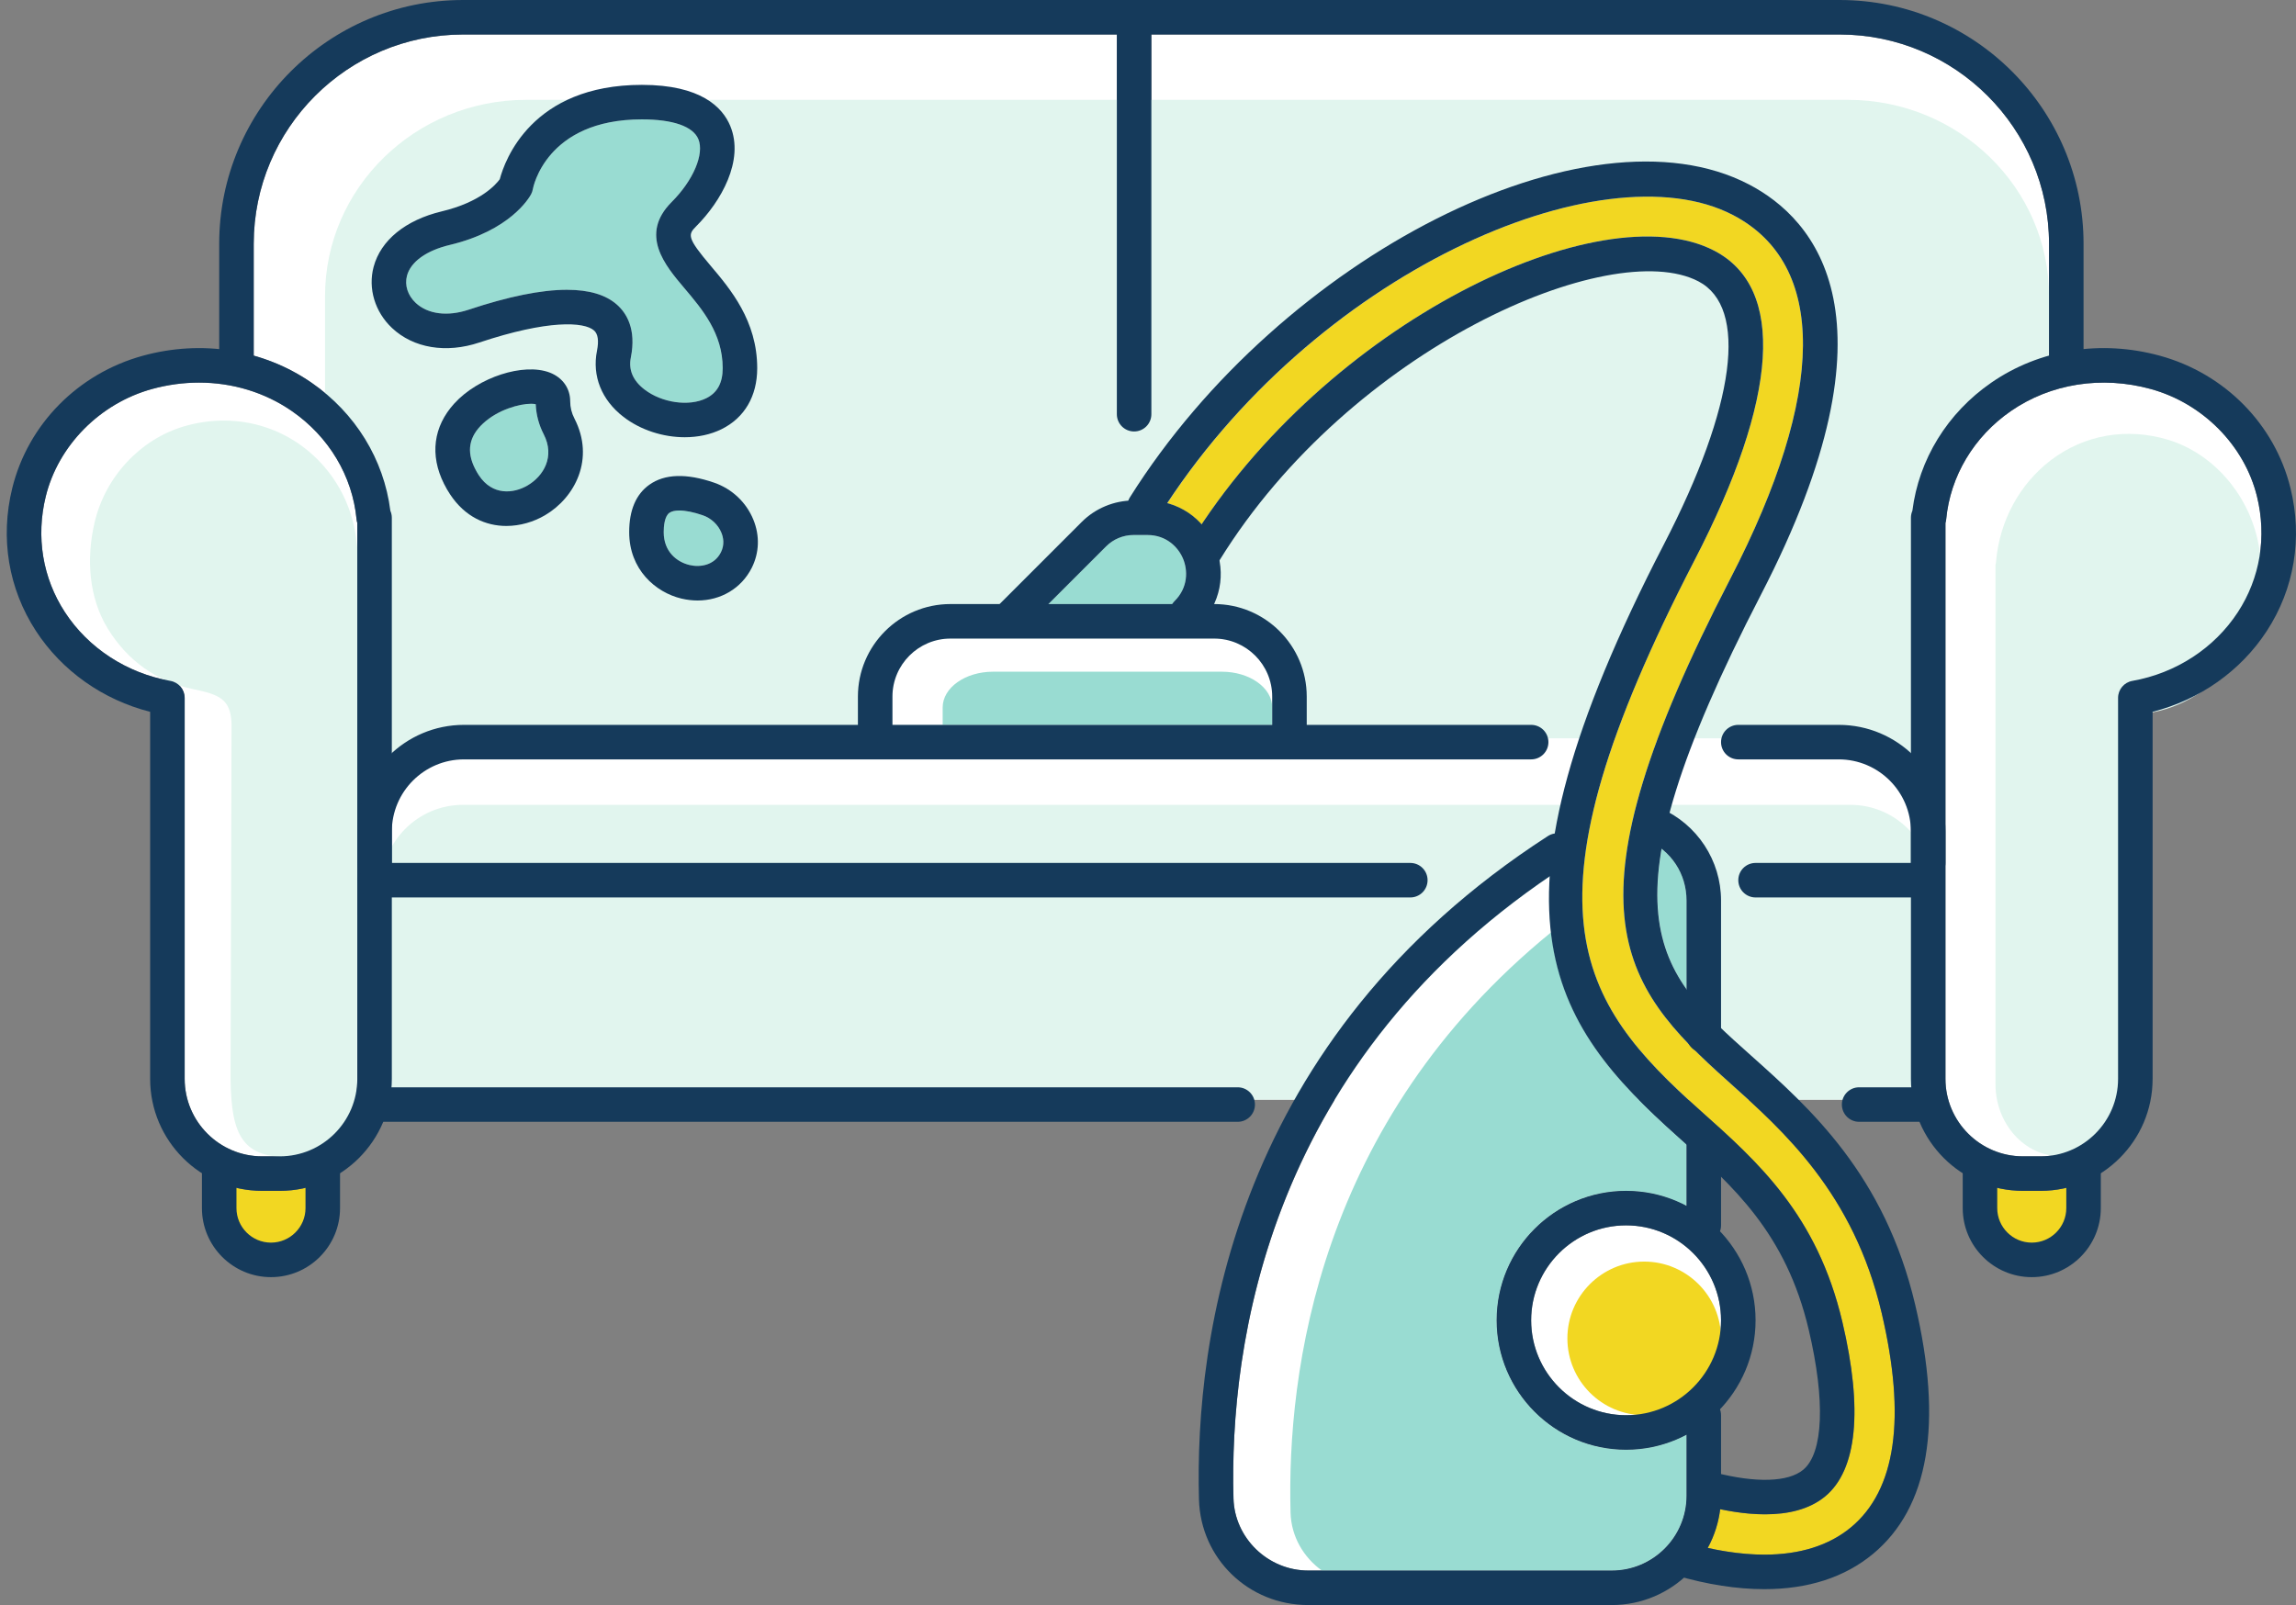
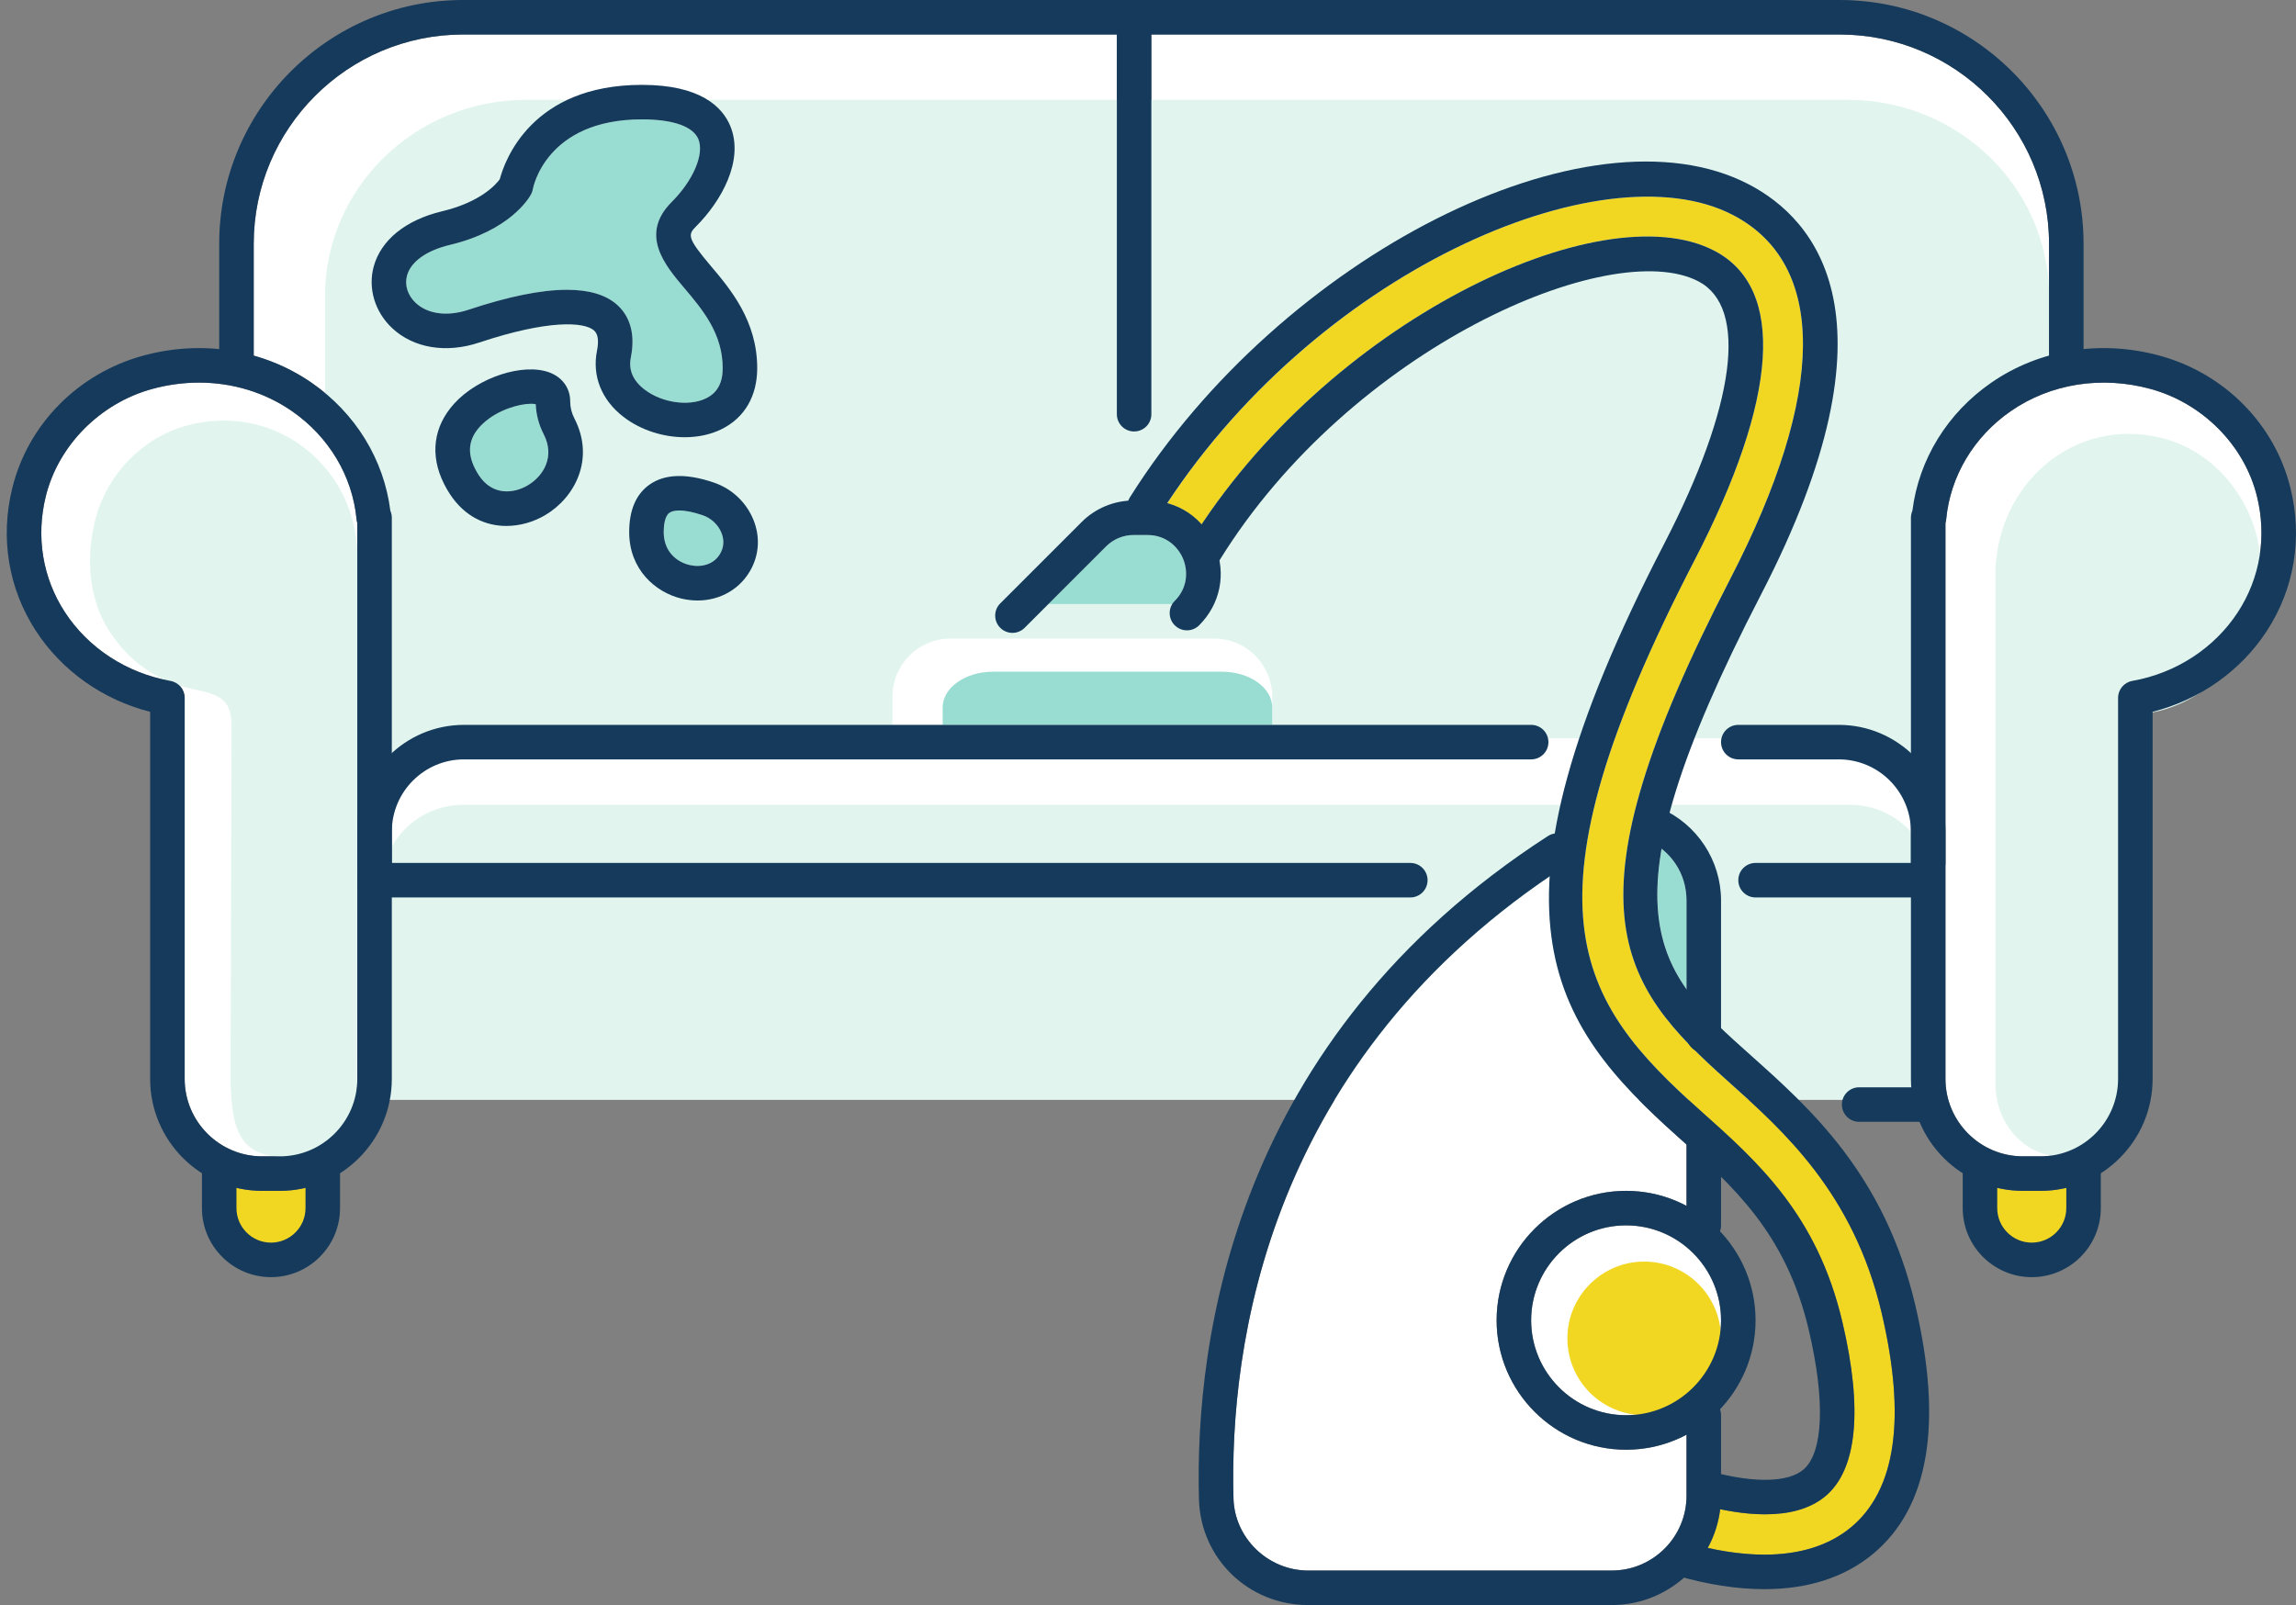
<svg xmlns="http://www.w3.org/2000/svg" height="2540.6" preserveAspectRatio="xMidYMid meet" version="1.0" viewBox="-10.7 0.0 3633.5 2540.6" width="3633.5" zoomAndPan="magnify">
  <rect x="-10.7" y="0.0" width="3633.5" height="2540.6" fill="#808080" stroke="none" />
  <defs>
    <clipPath id="a">
      <path d="M 3013 550 L 3622.781 550 L 3622.781 1885 L 3013 1885 Z M 3013 550" />
    </clipPath>
    <clipPath id="b">
      <path d="M 1886 1319 L 2713 1319 L 2713 2540.629 L 1886 2540.629 Z M 1886 1319" />
    </clipPath>
  </defs>
  <g>
    <g id="change1_1">
      <path d="M 3013.418 1420.566 L 2767.551 1420.566 C 2752.445 1420.566 2740.23 1408.348 2740.23 1393.25 C 2740.23 1378.148 2752.445 1365.93 2767.551 1365.93 L 3013.418 1365.93 L 3013.418 1316.258 C 3013.418 1253.27 2962.164 1202.02 2899.172 1202.02 L 2740.23 1202.02 C 2725.121 1202.02 2712.906 1189.797 2712.906 1174.699 C 2712.906 1159.598 2725.121 1147.379 2740.23 1147.379 L 2899.172 1147.379 C 2943.25 1147.379 2983.301 1164.496 3013.418 1192.25 L 3013.418 819.559 C 3013.418 815.609 3014.254 811.875 3015.738 808.484 C 3025.891 727.25 3071.059 653.672 3140.676 605.648 C 3168.672 586.305 3199.547 572.074 3231.965 562.953 L 3231.965 385.902 C 3231.965 203.227 3083.371 54.637 2900.699 54.637 L 1811.395 54.637 L 1811.395 655.645 C 1811.395 670.746 1799.172 682.961 1784.07 682.961 C 1768.973 682.961 1756.754 670.746 1756.754 655.645 L 1756.754 54.637 L 722.09 54.637 C 539.422 54.637 390.82 203.227 390.82 385.902 L 390.82 562.973 C 423.242 572.094 454.109 586.312 482.117 605.648 C 551.719 653.672 596.887 727.25 607.051 808.484 C 608.547 811.875 609.371 815.609 609.371 819.559 L 609.371 1192.25 C 639.477 1164.496 679.535 1147.379 723.605 1147.379 L 1346.973 1147.379 L 1346.973 1102.617 C 1346.973 1021.859 1412.68 956.152 1493.441 956.152 L 1571.551 956.152 C 1571.832 955.84 1571.922 955.434 1572.223 955.137 L 1701.211 826.145 C 1720.871 806.438 1747.551 794.93 1775.254 793.016 C 1775.922 791.023 1776.312 788.973 1777.484 787.113 C 2017.637 404.957 2502.809 159.504 2756.945 291.855 C 2861.398 346.227 3002.793 502.945 2776.117 941.266 C 2700.375 1087.699 2654.711 1199.109 2631.434 1286.887 C 2681.281 1315.027 2712.906 1367.609 2712.906 1425.449 L 2712.906 1627.379 C 2727.719 1641.609 2743.52 1655.762 2760 1670.457 C 2777.863 1686.422 2796.543 1703.109 2815.418 1721.07 L 3014.074 1721.07 C 3013.758 1716.66 3013.418 1712.25 3013.418 1707.758 L 3013.418 1420.566" fill="#fff" />
    </g>
    <g id="change1_2">
      <path d="M 404.133 1830.352 L 432.145 1830.352 C 499.75 1830.352 554.734 1775.359 554.734 1707.758 L 554.734 827.641 C 554.145 825.883 553.746 824.02 553.586 822.121 C 547.129 753.633 509.754 691.133 451.086 650.605 C 408.164 620.961 357.02 605.625 304.223 605.625 C 279.574 605.625 254.551 608.984 229.844 615.762 C 147.543 638.391 81.566 705.082 61.746 785.699 C 45.977 849.781 56.73 914.855 91.973 968.953 C 129.109 1025.938 189.988 1065.609 258.977 1077.777 C 272.023 1080.07 281.547 1091.406 281.547 1104.664 L 281.547 1707.758 C 281.547 1775.359 336.531 1830.352 404.133 1830.352" fill="#fff" />
    </g>
    <g id="change1_3">
      <path d="M 2438.805 1323.461 C 2442.289 1321.207 2446.078 1320.02 2449.898 1319.488 C 2469.719 1201.379 2523.02 1053.93 2622.398 861.789 C 2735.934 642.309 2756.363 486.617 2677.055 445.32 C 2538.879 373.367 2127.727 549.809 1919.492 886.496 C 1919.309 886.781 1919.02 886.922 1918.836 887.199 C 1923.348 910.875 1920.34 934.707 1910.328 956.152 L 1910.785 956.152 C 1991.547 956.152 2057.262 1021.859 2057.262 1102.617 L 2057.262 1147.379 L 2412.41 1147.379 C 2427.512 1147.379 2439.719 1159.598 2439.719 1174.699 C 2439.719 1189.801 2427.512 1202.02 2412.41 1202.02 L 723.609 1202.02 C 660.617 1202.02 609.371 1253.27 609.371 1316.258 L 609.371 1365.93 L 2221.172 1365.93 C 2236.273 1365.93 2248.5 1378.148 2248.5 1393.25 C 2248.5 1408.348 2236.273 1420.57 2221.172 1420.57 L 609.371 1420.57 L 609.371 1707.758 C 609.371 1712.25 609.027 1716.66 608.699 1721.059 L 2049.633 1720.57 C 2132.969 1579.809 2256.566 1441.25 2438.805 1323.461" fill="#fff" />
    </g>
    <g id="change2_1">
      <path d="M 2789.68 1721.07 L 3022.738 1721.07 L 3024.324 865.117 C 3034.082 788.926 3067.293 699.219 3134.133 654.18 C 3161.02 636.035 3200.656 611.328 3231.805 602.773 L 3231.965 468.762 C 3231.965 297.43 3089.262 158.059 2913.863 158.059 L 821.789 158.059 C 646.379 158.059 503.684 297.43 503.684 468.762 L 503.684 634.844 C 522.387 663.812 536.672 681.094 548.719 711.211 C 580.316 790.207 583.723 829.883 593.484 906.074 C 594.922 909.254 590.852 928.707 590.852 932.41 L 588.219 1722.41 L 2789.68 1721.07" fill="#e1f5ee" />
    </g>
    <g id="change2_2">
      <path d="M 454.785 1831.352 L 469.48 1831.352 C 526.508 1831.352 554.262 1775.664 554.262 1714.922 L 554.73 1348.797 L 554.73 865.188 C 554.238 863.613 553.898 861.934 553.766 860.23 C 548.316 798.703 516.789 742.547 467.301 706.129 C 431.09 679.504 387.945 665.723 343.41 665.723 C 322.613 665.723 301.504 668.746 280.668 674.832 C 211.238 695.156 155.582 755.074 138.863 827.516 C 125.562 885.086 130.012 946.223 159.738 994.832 C 191.066 1046.031 237.402 1078.926 295.391 1090.914 C 336.113 1099.344 354.605 1106.488 355.734 1146.055 L 354.176 1708.145 C 355.305 1798.574 373.391 1834.754 454.785 1831.352" fill="#e1f5ee" />
    </g>
    <g id="change1_4">
      <path d="M 2903.648 1168.602 L 735.914 1168.602 C 657.008 1168.602 593.039 1232.57 593.039 1311.48 L 593.039 1740.582 L 3046.52 1740.582 L 3046.52 1311.48 C 3046.52 1232.57 2982.543 1168.602 2903.648 1168.602" fill="#fff" />
    </g>
    <g id="change2_3">
      <path d="M 2917.48 1273.961 L 722.086 1273.961 C 650.816 1273.961 593.039 1331.742 593.039 1403.012 L 593.039 1740.582 L 3046.52 1740.582 L 3046.52 1403.012 C 3046.52 1331.742 2988.746 1273.961 2917.48 1273.961" fill="#e1f5ee" />
    </g>
    <g id="change1_5">
      <path d="M 3392.965 615.758 C 3315.281 594.441 3234.707 607.117 3171.707 650.602 C 3113.027 691.125 3075.66 753.633 3069.184 822.117 C 3069.012 824.09 3068.637 826.012 3068.066 827.828 L 3068.066 1707.758 C 3068.066 1775.359 3123.035 1830.348 3190.645 1830.348 L 3218.664 1830.348 C 3286.25 1830.348 3341.242 1775.359 3341.242 1707.758 L 3341.242 1104.668 C 3341.242 1091.406 3350.766 1080.066 3363.801 1077.777 C 3432.789 1065.609 3493.684 1025.938 3530.812 968.953 C 3566.055 914.852 3576.809 849.781 3561.051 785.727 C 3541.215 705.078 3475.25 638.383 3392.965 615.758" fill="#fff" />
    </g>
    <g id="change2_4">
      <path d="M 3420.684 696.207 C 3355.297 676.301 3287.473 688.133 3234.434 728.742 C 3185.059 766.578 3153.578 824.945 3148.141 888.895 C 3147.988 890.738 3147.68 892.531 3147.195 894.227 L 3147.195 1715.879 C 3147.195 1779.008 3193.457 1830.348 3250.379 1830.348 L 3273.961 1830.348 C 3330.859 1830.348 3377.145 1779.008 3377.145 1715.879 L 3377.145 1152.727 C 3377.145 1140.348 3385.148 1129.766 3396.141 1127.617 C 3454.223 1116.258 3505.465 1079.219 3536.723 1026.008 C 3566.379 975.488 3575.438 914.73 3562.168 854.918 C 3545.473 779.609 3489.957 717.332 3420.684 696.207" fill="#e1f5ee" />
    </g>
    <g id="change1_6">
      <path d="M 1401.613 1102.629 L 1401.613 1147.387 L 2002.617 1147.387 L 2002.617 1102.629 C 2002.617 1051.984 1961.422 1010.789 1910.793 1010.789 L 1493.438 1010.789 C 1442.793 1010.789 1401.613 1051.984 1401.613 1102.629" fill="#fff" />
    </g>
    <g id="change3_1">
      <path d="M 1481.113 1119.805 L 1481.113 1147.387 L 2002.617 1147.387 L 2002.617 1119.805 C 2002.617 1088.609 1966.879 1063.238 1922.941 1063.238 L 1560.789 1063.238 C 1516.855 1063.238 1481.113 1088.609 1481.113 1119.805" fill="#99dcd2" />
    </g>
    <g id="change3_2">
      <path d="M 2618.883 1343.77 C 2601.27 1446.309 2620.09 1511.762 2658.27 1565.719 L 2658.27 1425.449 C 2658.27 1392.691 2643.59 1363.328 2618.883 1343.77" fill="#99dcd2" />
    </g>
    <g id="change3_3">
      <path d="M 837.121 639.836 C 835.148 639.383 832.641 639.137 829.707 639.137 C 811.617 639.137 777.363 648.281 753.617 670.438 C 731.477 691.109 727.289 714.285 740.812 741.34 C 742.789 745.293 744.895 748.945 747.137 752.387 C 747.16 752.387 747.16 752.387 747.16 752.387 C 768.586 784.91 801.961 781.387 823.996 768.531 C 849.82 753.426 867.801 722.512 849.793 687.504 C 842.031 672.43 837.789 656.426 837.121 639.836" fill="#99dcd2" />
    </g>
    <g id="change4_1">
      <path d="M 2723.73 1711.363 C 2704.625 1694.32 2686.59 1677.672 2669.844 1660.852 C 2667.48 1659.152 2665.527 1657.172 2663.812 1654.812 C 2533.551 1521.043 2491.871 1371.863 2727.551 916.191 C 2879.461 622.508 2880.918 417.996 2731.699 340.316 C 2528.719 234.621 2081.543 424.656 1836.605 796.582 C 1857.742 802.359 1876.332 813.977 1890.828 830.172 C 2111.309 499.145 2527.52 305.738 2702.285 396.879 C 2815.133 455.621 2803.977 629.664 2670.93 886.871 C 2386.141 1437.461 2484.789 1583.57 2681.148 1758.801 C 2771.574 1839.473 2865.039 1922.891 2904.949 2092.648 C 2937.594 2231.242 2928.223 2326.641 2877.855 2368.5 C 2852.406 2389.66 2818.027 2397 2782.547 2397 C 2758.551 2397 2734.043 2393.641 2711.449 2388.91 C 2708.738 2410.852 2702.043 2431.57 2691.898 2450.18 C 2723.344 2457.148 2753.832 2460.84 2781.477 2460.84 C 2837.707 2460.84 2883.742 2446.32 2918.375 2417.719 C 2989.766 2358.609 3006.145 2244.32 2967.027 2078.031 C 2922.508 1888.852 2812.312 1790.441 2723.73 1711.363" fill="#f2d722" />
    </g>
    <g id="change3_4">
      <path d="M 1132.988 582.758 C 1132.988 527.719 1100.68 489.574 1072.191 455.93 C 1041.961 420.266 1000.578 371.383 1052.34 319.633 C 1086.461 285.512 1104.199 243.73 1094.488 220.285 C 1086.109 200.086 1054.391 188.965 1005.141 188.965 C 852.758 188.965 832.801 298.02 832.617 299.117 C 832.137 302.074 831.148 304.902 829.762 307.527 C 826.637 313.344 796.625 364.906 701.199 387.688 C 663.98 396.574 639.25 414.363 633.352 436.48 C 629.379 451.5 634.527 467.543 647.148 479.418 C 666.195 497.305 697.301 501.348 730.543 490.352 C 793.797 469.273 845.898 458.715 886.477 458.715 C 921.426 458.715 947.867 466.531 965.578 482.156 C 980.625 495.445 996.66 520.734 987.613 565.953 C 983.723 585.516 991.004 602.523 1009.277 616.562 C 1036.809 637.715 1079.711 643.832 1106.867 630.414 C 1124.449 621.77 1132.988 606.16 1132.988 582.758" fill="#99dcd2" />
    </g>
    <g id="change1_7">
      <path d="M 2412.406 2089.879 C 2412.406 2172.711 2479.828 2240.129 2562.648 2240.129 C 2645.5 2240.129 2712.906 2172.711 2712.906 2089.879 C 2712.906 2007.039 2645.5 1939.617 2562.648 1939.617 C 2479.828 1939.617 2412.406 2007.039 2412.406 2089.879" fill="#fff" />
    </g>
    <g id="change4_2">
      <path d="M 2469.742 2118.547 C 2469.742 2185.578 2524.301 2240.129 2591.324 2240.129 C 2658.348 2240.129 2712.906 2185.578 2712.906 2118.547 C 2712.906 2051.52 2658.348 1996.957 2591.324 1996.957 C 2524.301 1996.957 2469.742 2051.52 2469.742 2118.547" fill="#f2d722" />
    </g>
    <g id="change4_3">
      <path d="M 3218.652 1884.988 L 3190.625 1884.988 C 3166.57 1884.988 3143.625 1880.121 3122.676 1871.391 L 3122.676 1912.301 C 3122.676 1957.5 3159.453 1994.258 3204.637 1994.258 C 3249.824 1994.258 3286.602 1957.5 3286.602 1912.301 L 3286.602 1871.391 C 3265.652 1880.121 3242.707 1884.988 3218.652 1884.988" fill="#f2d722" />
    </g>
    <g id="change3_5">
      <path d="M 1101.516 815.633 C 1086.973 810.617 1074.113 808.055 1064.258 808.055 C 1057.465 808.055 1052.105 809.285 1048.633 811.766 C 1040.812 817.332 1039.645 833.32 1039.645 842.332 C 1039.645 873.52 1060.715 889.664 1080.438 894.332 C 1096.688 898.285 1119.594 895.289 1130.16 874.242 C 1136.293 862.082 1133.977 850.656 1130.938 843.215 C 1125.781 830.516 1114.77 820.191 1101.516 815.633" fill="#99dcd2" />
    </g>
    <g id="change4_4">
      <path d="M 432.145 1884.988 L 404.133 1884.988 C 380.066 1884.988 357.129 1880.121 336.184 1871.391 L 336.184 1912.301 C 336.184 1957.5 372.945 1994.262 418.141 1994.262 C 463.332 1994.262 500.098 1957.5 500.098 1912.301 L 500.098 1871.391 C 479.152 1880.121 456.215 1884.988 432.145 1884.988" fill="#f2d722" />
    </g>
    <g id="change1_8">
      <path d="M 2658.27 2367.621 L 2658.27 2270.949 C 2629.695 2286.102 2597.18 2294.758 2562.652 2294.758 C 2449.668 2294.758 2357.754 2202.859 2357.754 2089.879 C 2357.754 1976.891 2449.668 1884.988 2562.652 1884.988 C 2597.18 1884.988 2629.695 1893.648 2658.27 1908.801 L 2658.27 1811.609 C 2653.785 1807.602 2649.301 1803.59 2644.781 1799.559 C 2521.965 1689.961 2429.512 1583.102 2441.906 1387.262 C 1992.594 1693.102 1934.926 2133.602 1941.336 2371.859 C 1943.016 2434.801 1996.117 2485.988 2059.688 2485.988 L 2539.902 2485.988 C 2605.184 2485.988 2658.27 2432.898 2658.27 2367.621" fill="#fff" />
    </g>
    <g id="change3_6">
-       <path d="M 2644.781 1799.559 C 2541.875 1707.73 2460.547 1617.609 2444.09 1475.672 C 2075.375 1776.141 2025.684 2172.781 2031.652 2394.441 C 2032.664 2432.051 2052.234 2465.191 2081.23 2485.988 L 2539.902 2485.988 C 2605.184 2485.988 2658.27 2432.898 2658.27 2367.621 L 2658.27 2270.949 C 2629.695 2286.102 2597.18 2294.758 2562.652 2294.758 C 2449.668 2294.758 2357.754 2202.859 2357.754 2089.879 C 2357.754 1976.891 2449.668 1884.988 2562.652 1884.988 C 2596.297 1884.988 2627.953 1893.328 2655.969 1907.75 C 2656.754 1907.758 2657.504 1907.871 2658.27 1907.891 L 2658.27 1811.609 C 2653.785 1807.602 2649.301 1803.59 2644.781 1799.559" fill="#99dcd2" />
-     </g>
+       </g>
    <g id="change3_7">
      <path d="M 1648.473 956.148 L 1845.023 956.148 C 1846.102 954.453 1846.883 952.617 1848.359 951.137 C 1869.625 929.848 1869.145 902.805 1861.598 884.578 C 1854.051 866.352 1835.262 846.887 1805.199 846.887 L 1782.992 846.887 C 1766.934 846.887 1751.199 853.391 1739.863 864.758 L 1648.473 956.148" fill="#99dcd2" />
    </g>
    <g id="change5_2">
      <path d="M 304.223 605.621 C 279.574 605.621 254.547 608.988 229.844 615.762 C 147.543 638.383 81.566 705.078 61.746 785.707 C 45.977 849.785 56.73 914.855 91.973 968.965 C 129.105 1025.938 189.988 1065.605 258.977 1077.785 C 272.023 1080.07 281.547 1091.414 281.547 1104.676 L 281.547 1707.762 C 281.547 1775.359 336.531 1830.352 404.133 1830.352 L 432.145 1830.352 C 499.746 1830.352 554.73 1775.359 554.73 1707.762 L 554.73 827.637 C 554.145 825.883 553.746 824.012 553.586 822.121 C 547.129 753.633 509.754 691.129 451.086 650.613 C 408.16 620.973 357.02 605.621 304.223 605.621 Z M 432.145 1884.992 L 404.133 1884.992 C 306.41 1884.992 226.91 1805.48 226.91 1707.762 L 226.91 1126.734 C 152.449 1107.844 87.434 1062.09 46.191 998.789 C 2.598 931.875 -10.715 851.578 8.707 772.656 C 33.547 671.602 112.727 591.281 215.359 563.102 C 308.52 537.492 405.812 552.961 482.113 605.66 C 551.719 653.672 596.883 727.246 607.051 808.492 C 608.543 811.883 609.371 815.605 609.371 819.562 L 609.371 1707.762 C 609.371 1805.48 529.867 1884.992 432.145 1884.992" fill="#153a5b" />
    </g>
    <g clip-path="url(#a)" id="change5_23">
      <path d="M 3042.023 819.559 L 3042.289 819.559 Z M 3068.051 827.828 L 3068.051 1707.758 C 3068.051 1775.359 3123.035 1830.348 3190.625 1830.348 L 3218.652 1830.348 C 3286.262 1830.348 3341.227 1775.359 3341.227 1707.758 L 3341.227 1104.668 C 3341.227 1091.406 3350.762 1080.066 3363.809 1077.777 C 3432.797 1065.609 3493.672 1025.938 3530.812 968.953 C 3566.062 914.852 3576.797 849.781 3561.039 785.727 C 3541.215 705.078 3475.25 638.383 3392.969 615.762 C 3315.266 594.445 3234.723 607.117 3171.688 650.602 C 3113.035 691.125 3075.652 753.633 3069.207 822.117 C 3069.004 824.09 3068.629 826.012 3068.051 827.828 Z M 3218.652 1884.988 L 3190.625 1884.988 C 3092.922 1884.988 3013.418 1805.477 3013.418 1707.758 L 3013.418 819.559 C 3013.418 815.609 3014.242 811.875 3015.73 808.484 C 3025.887 727.25 3071.07 653.672 3140.684 605.648 C 3216.941 552.957 3314.156 537.457 3407.461 563.098 C 3510.055 591.27 3589.246 671.598 3614.07 772.684 C 3633.496 851.57 3620.184 931.875 3576.598 998.781 C 3535.348 1062.086 3470.336 1107.836 3395.879 1126.727 L 3395.879 1707.758 C 3395.879 1805.477 3316.379 1884.988 3218.652 1884.988" fill="#153a5b" />
    </g>
    <g id="change5_3">
      <path d="M 3040.738 1775.711 L 2931.457 1775.711 C 2916.344 1775.711 2904.145 1763.492 2904.145 1748.391 C 2904.145 1733.289 2916.344 1721.07 2931.457 1721.07 L 3040.738 1721.07 C 3055.836 1721.07 3068.051 1733.289 3068.051 1748.391 C 3068.051 1763.492 3055.836 1775.711 3040.738 1775.711" fill="#153a5b" />
    </g>
    <g id="change5_4">
-       <path d="M 1947.984 1775.711 L 582.051 1775.711 C 566.953 1775.711 554.734 1763.492 554.734 1748.391 C 554.734 1733.289 566.953 1721.07 582.051 1721.07 L 1947.984 1721.07 C 1963.082 1721.07 1975.301 1733.289 1975.301 1748.391 C 1975.301 1763.492 1963.082 1775.711 1947.984 1775.711" fill="#153a5b" />
-     </g>
+       </g>
    <g id="change5_5">
      <path d="M 418.141 2021.578 C 357.875 2021.578 308.867 1972.57 308.867 1912.301 L 308.867 1857.672 C 308.867 1842.57 321.086 1830.352 336.184 1830.352 C 351.285 1830.352 363.504 1842.57 363.504 1857.672 L 363.504 1912.301 C 363.504 1942.422 388.02 1966.941 418.141 1966.941 C 448.262 1966.941 472.777 1942.422 472.777 1912.301 L 472.777 1853.77 C 472.777 1838.672 484.996 1826.449 500.098 1826.449 C 515.195 1826.449 527.414 1838.672 527.414 1853.77 L 527.414 1912.301 C 527.414 1972.57 478.406 2021.578 418.141 2021.578" fill="#153a5b" />
    </g>
    <g id="change5_6">
      <path d="M 3204.625 2021.582 C 3144.367 2021.582 3095.371 1972.57 3095.371 1912.301 L 3095.371 1857.672 C 3095.371 1842.57 3107.566 1830.352 3122.672 1830.352 C 3137.777 1830.352 3149.996 1842.57 3149.996 1857.672 L 3149.996 1912.301 C 3149.996 1942.422 3174.516 1966.941 3204.625 1966.941 C 3234.758 1966.941 3259.277 1942.422 3259.277 1912.301 L 3259.277 1853.773 C 3259.277 1838.672 3271.496 1826.449 3286.602 1826.449 C 3301.684 1826.449 3313.902 1838.672 3313.902 1853.773 L 3313.902 1912.301 C 3313.902 1972.57 3264.906 2021.582 3204.625 2021.582" fill="#153a5b" />
    </g>
    <g id="change5_7">
      <path d="M 3013.402 1420.57 L 2767.551 1420.57 C 2752.441 1420.57 2740.223 1408.348 2740.223 1393.25 C 2740.223 1378.148 2752.441 1365.93 2767.551 1365.93 L 3013.402 1365.93 C 3028.512 1365.93 3040.73 1378.148 3040.73 1393.25 C 3040.73 1408.348 3028.512 1420.57 3013.402 1420.57" fill="#153a5b" />
    </g>
    <g id="change5_8">
      <path d="M 2221.16 1420.57 L 582.051 1420.57 C 566.953 1420.57 554.73 1408.352 554.73 1393.25 C 554.73 1378.152 566.953 1365.934 582.051 1365.934 L 2221.16 1365.934 C 2236.266 1365.934 2248.488 1378.152 2248.488 1393.25 C 2248.488 1408.352 2236.266 1420.57 2221.16 1420.57" fill="#153a5b" />
    </g>
    <g id="change5_9">
      <path d="M 3040.738 1393.25 C 3025.625 1393.25 3013.41 1381.027 3013.41 1365.93 L 3013.41 1316.258 C 3013.41 1253.27 2962.156 1202.02 2899.176 1202.02 L 2740.223 1202.02 C 2725.125 1202.02 2712.91 1189.801 2712.91 1174.699 C 2712.91 1159.598 2725.125 1147.379 2740.223 1147.379 L 2899.176 1147.379 C 2992.273 1147.379 3068.051 1223.148 3068.051 1316.258 L 3068.051 1365.93 C 3068.051 1381.027 3055.836 1393.25 3040.738 1393.25" fill="#153a5b" />
    </g>
    <g id="change5_10">
      <path d="M 582.051 1393.25 C 566.953 1393.25 554.73 1381.031 554.73 1365.93 L 554.73 1316.262 C 554.73 1223.152 630.5 1147.379 723.605 1147.379 L 2412.402 1147.379 C 2427.504 1147.379 2439.719 1159.602 2439.719 1174.699 C 2439.719 1189.801 2427.504 1202.02 2412.402 1202.02 L 723.605 1202.02 C 660.617 1202.02 609.371 1253.27 609.371 1316.262 L 609.371 1365.93 C 609.371 1381.031 597.152 1393.25 582.051 1393.25" fill="#153a5b" />
    </g>
    <g id="change5_11">
      <path d="M 1784.062 682.969 C 1768.973 682.969 1756.754 670.75 1756.754 655.645 L 1756.754 27.324 C 1756.754 12.219 1768.973 0 1784.062 0 C 1799.164 0 1811.387 12.219 1811.387 27.324 L 1811.387 655.645 C 1811.387 670.75 1799.164 682.969 1784.062 682.969" fill="#153a5b" />
    </g>
    <g id="change5_12">
      <path d="M 3259.281 601.008 C 3244.18 601.008 3231.961 588.789 3231.961 573.691 L 3231.961 385.91 C 3231.961 203.23 3083.355 54.629 2900.699 54.629 L 722.086 54.629 C 539.422 54.629 390.82 203.23 390.82 385.91 L 390.82 573.691 C 390.82 588.789 378.602 601.008 363.504 601.008 C 348.402 601.008 336.184 588.789 336.184 573.691 L 336.184 385.91 C 336.184 173.105 509.301 0.008 722.086 0.008 L 2900.699 0.008 C 3113.48 0.008 3286.602 173.105 3286.602 385.91 L 3286.602 573.691 C 3286.602 588.789 3274.383 601.008 3259.281 601.008" fill="#153a5b" />
    </g>
    <g id="change5_13">
      <path d="M 805.668 294.633 L 805.938 294.633 Z M 886.477 458.703 C 921.426 458.703 947.863 466.527 965.578 482.164 C 980.625 495.449 996.66 520.738 987.613 565.957 C 983.719 585.516 991.004 602.535 1009.277 616.562 C 1036.809 637.715 1079.711 643.828 1106.867 630.41 C 1124.449 621.773 1132.988 606.152 1132.988 582.77 C 1132.988 527.719 1100.68 489.574 1072.191 455.93 C 1041.961 420.262 1000.578 371.383 1052.34 319.641 C 1086.461 285.512 1104.199 243.73 1094.492 220.289 C 1086.109 200.094 1054.391 188.961 1005.141 188.961 C 852.758 188.961 832.801 298.027 832.613 299.121 C 832.137 302.074 831.148 304.906 829.762 307.52 C 826.641 313.336 796.625 364.902 701.199 387.695 C 663.98 396.57 639.25 414.371 633.355 436.488 C 629.379 451.5 634.527 467.531 647.148 479.418 C 666.195 497.309 697.301 501.34 730.543 490.355 C 793.797 469.273 845.902 458.703 886.477 458.703 Z M 1072.91 692.086 C 1038.918 692.086 1003.359 680.941 975.984 659.891 C 941.355 633.289 926.066 595.141 934.047 555.238 C 937.191 539.441 935.645 528.605 929.402 523.113 C 913.691 509.266 856.703 505.93 747.832 542.156 C 695.223 559.711 643.625 551.117 609.719 519.215 C 582.637 493.766 571.461 456.684 580.559 422.449 C 591.762 380.301 631.113 348.266 688.5 334.551 C 749.91 319.879 774.109 292.109 780.219 283.695 C 787.98 254.301 830.402 134.328 1005.141 134.328 C 1098.438 134.328 1132.668 169.699 1144.969 199.371 C 1167.641 254.141 1130.051 319.184 1090.969 358.262 C 1077.867 371.371 1076.211 376.137 1113.879 420.617 C 1144.988 457.375 1187.617 507.688 1187.617 582.77 C 1187.617 627.102 1167.508 661.441 1131.012 679.422 C 1113.699 687.953 1093.578 692.086 1072.91 692.086" fill="#153a5b" />
    </g>
    <g id="change5_14">
      <path d="M 829.703 639.133 C 811.617 639.133 777.363 648.293 753.617 670.434 C 731.477 691.102 727.289 714.293 740.812 741.344 C 742.789 745.289 744.895 748.945 747.137 752.387 C 747.16 752.387 747.16 752.387 747.16 752.387 C 768.586 784.902 801.961 781.379 823.996 768.531 C 849.82 753.422 867.801 722.512 849.793 687.508 C 842.031 672.438 837.789 656.426 837.121 639.832 C 835.148 639.375 832.641 639.133 829.703 639.133 Z M 790.648 832.527 C 758.34 832.527 725.234 818.363 701.57 782.48 C 698.102 777.277 694.875 771.703 691.91 765.73 C 669.234 720.352 675.023 675.211 708.238 638.688 C 746.043 597.145 817.941 573.855 859.266 589.734 C 879.539 597.578 891.652 614.566 891.652 635.164 C 891.652 644.77 893.84 653.711 898.375 662.504 C 931.055 725.973 899.551 787.605 851.582 815.695 C 833.68 826.156 812.363 832.504 790.648 832.527" fill="#153a5b" />
    </g>
    <g id="change5_15">
      <path d="M 1154.578 886.52 L 1154.84 886.52 Z M 1064.266 808.051 C 1057.465 808.051 1052.105 809.281 1048.633 811.766 C 1040.812 817.336 1039.645 833.32 1039.645 842.332 C 1039.645 873.516 1060.715 889.664 1080.434 894.336 C 1096.684 898.281 1119.59 895.293 1130.164 874.242 C 1136.297 862.074 1133.98 850.652 1130.934 843.211 C 1125.789 830.516 1114.766 820.195 1101.52 815.633 C 1086.977 810.609 1074.113 808.051 1064.266 808.051 Z M 1093.266 950.516 C 1084.914 950.516 1076.402 949.527 1067.785 947.504 C 1026.594 937.711 985.008 901.402 985.008 842.332 C 985.008 807.633 995.73 782.359 1016.914 767.289 C 1041.113 750.031 1075.605 748.934 1119.336 763.98 C 1147.695 773.742 1170.363 795.145 1181.543 822.625 C 1191.875 847.961 1190.938 875.012 1178.98 898.789 C 1162.523 931.469 1129.844 950.516 1093.266 950.516" fill="#153a5b" />
    </g>
    <g id="change5_16">
      <path d="M 2562.66 1939.621 C 2479.82 1939.621 2412.398 2007.039 2412.398 2089.879 C 2412.398 2172.711 2479.82 2240.129 2562.66 2240.129 C 2645.5 2240.129 2712.906 2172.711 2712.906 2089.879 C 2712.906 2007.039 2645.5 1939.621 2562.66 1939.621 Z M 2562.66 2294.762 C 2449.668 2294.762 2357.762 2202.859 2357.762 2089.879 C 2357.762 1976.891 2449.668 1884.988 2562.66 1884.988 C 2675.637 1884.988 2767.543 1976.891 2767.543 2089.879 C 2767.543 2202.859 2675.637 2294.762 2562.66 2294.762" fill="#153a5b" />
    </g>
    <g clip-path="url(#b)" id="change5_1">
      <path d="M 2539.914 2540.629 L 2059.68 2540.629 C 1965.227 2540.629 1889.25 2467.16 1886.703 2373.332 C 1879.879 2118.949 1942.492 1644.266 2438.82 1323.457 C 2451.52 1315.215 2468.379 1318.918 2476.602 1331.566 C 2484.789 1344.238 2481.16 1361.156 2468.48 1369.348 C 1994.602 1675.668 1934.801 2128.93 1941.344 2371.859 C 1943.023 2434.801 1996.117 2485.988 2059.68 2485.988 L 2539.914 2485.988 C 2605.188 2485.988 2658.281 2432.898 2658.281 2367.621 L 2658.281 2240.129 C 2658.281 2225.027 2670.5 2212.809 2685.594 2212.809 C 2700.691 2212.809 2712.906 2225.027 2712.906 2240.129 L 2712.906 2367.621 C 2712.906 2463.02 2635.312 2540.629 2539.914 2540.629" fill="#153a5b" />
    </g>
    <g id="change5_17">
      <path d="M 2685.594 1666.438 C 2670.5 1666.438 2658.281 1654.219 2658.281 1639.117 L 2658.281 1425.445 C 2658.281 1383.168 2634.031 1346.316 2595.004 1329.277 C 2581.172 1323.246 2574.848 1307.156 2580.906 1293.309 C 2586.93 1279.52 2602.91 1273.086 2616.875 1279.227 C 2675.211 1304.676 2712.906 1362.086 2712.906 1425.445 L 2712.906 1639.117 C 2712.906 1654.219 2700.691 1666.438 2685.594 1666.438" fill="#153a5b" />
    </g>
    <g id="change5_18">
      <path d="M 2685.594 1966.938 C 2670.5 1966.938 2658.281 1954.719 2658.281 1939.617 L 2658.281 1803.027 C 2658.281 1787.93 2670.5 1775.707 2685.594 1775.707 C 2700.691 1775.707 2712.906 1787.93 2712.906 1803.027 L 2712.906 1939.617 C 2712.906 1954.719 2700.691 1966.938 2685.594 1966.938" fill="#153a5b" />
    </g>
    <g id="change5_19">
      <path d="M 2782.562 2397 C 2750.426 2397 2717.41 2390.992 2689.262 2383.742 C 2674.645 2379.969 2665.832 2365.059 2669.598 2350.473 C 2673.367 2335.852 2688.484 2327.129 2702.867 2330.812 C 2768.289 2347.691 2819.344 2346.09 2842.934 2326.48 C 2874.832 2299.969 2878.148 2217.211 2851.746 2105.16 C 2815.793 1952.191 2732.73 1878.051 2644.781 1799.562 C 2441.477 1618.152 2320.891 1444.691 2622.383 861.793 C 2735.918 642.32 2756.355 486.609 2677.043 445.32 C 2538.887 373.359 2127.715 549.812 1919.488 886.496 C 1911.539 899.332 1894.727 903.277 1881.875 895.355 C 1869.043 887.402 1865.078 870.57 1873.008 857.738 C 2088.156 509.93 2522.703 303.234 2702.289 396.879 C 2815.145 455.609 2803.973 629.668 2670.934 886.871 C 2386.148 1437.461 2484.801 1583.57 2681.152 1758.801 C 2771.566 1839.473 2865.047 1922.891 2904.949 2092.648 C 2937.586 2231.242 2928.234 2326.641 2877.859 2368.5 C 2852.414 2389.66 2818.027 2397 2782.562 2397" fill="#153a5b" />
    </g>
    <g id="change5_20">
      <path d="M 2781.48 2515.469 C 2738.051 2515.469 2691.125 2508.191 2641.984 2493.809 C 2627.523 2489.57 2619.215 2474.391 2623.445 2459.898 C 2627.695 2445.469 2642.848 2437.09 2657.363 2441.359 C 2700.867 2454.109 2743.785 2460.84 2781.48 2460.84 C 2837.715 2460.84 2883.738 2446.32 2918.367 2417.719 C 2989.77 2358.609 3006.145 2244.32 2967.043 2078.031 C 2922.523 1888.852 2812.312 1790.441 2723.727 1711.359 C 2550.82 1557.051 2458.602 1436.172 2727.543 916.191 C 2879.449 622.52 2880.918 418.008 2731.699 340.305 C 2525.156 232.77 2065.602 431.281 1823.738 816.199 C 1815.707 828.953 1798.875 832.82 1786.066 824.789 C 1773.289 816.758 1769.445 799.898 1777.477 787.121 C 2017.641 404.961 2502.805 159.523 2756.945 291.859 C 2861.402 346.227 3002.781 502.949 2776.105 941.266 C 2512.957 1450.051 2611.227 1537.711 2759.992 1670.461 C 2854.41 1754.801 2971.762 1859.562 3020.227 2065.52 C 3064.465 2253.68 3041.922 2386.352 2953.203 2459.82 C 2908.496 2496.75 2850.742 2515.469 2781.48 2515.469" fill="#153a5b" />
    </g>
    <g id="change5_21">
-       <path d="M 2029.93 1202.027 C 2014.836 1202.027 2002.617 1189.809 2002.617 1174.699 L 2002.617 1102.621 C 2002.617 1051.984 1961.422 1010.789 1910.785 1010.789 L 1493.441 1010.789 C 1442.793 1010.789 1401.609 1051.984 1401.609 1102.621 L 1401.609 1147.387 C 1401.609 1162.484 1389.391 1174.699 1374.285 1174.699 C 1359.191 1174.699 1346.973 1162.484 1346.973 1147.387 L 1346.973 1102.621 C 1346.973 1021.859 1412.68 956.152 1493.441 956.152 L 1910.785 956.152 C 1991.551 956.152 2057.254 1021.859 2057.254 1102.621 L 2057.254 1174.699 C 2057.254 1189.809 2045.039 1202.027 2029.93 1202.027" fill="#153a5b" />
-     </g>
+       </g>
    <g id="change5_22">
      <path d="M 1591.539 1001.77 C 1584.551 1001.77 1577.551 999.105 1572.223 993.762 C 1561.551 983.094 1561.551 965.801 1572.223 955.133 L 1701.223 826.145 C 1722.715 804.59 1752.547 792.238 1783.008 792.238 L 1805.211 792.238 C 1852.879 792.238 1893.84 819.605 1912.078 863.648 C 1930.328 907.727 1920.723 956.043 1887.008 989.762 C 1876.336 1000.43 1859.047 1000.43 1848.379 989.762 C 1837.695 979.09 1837.695 961.801 1848.379 951.129 C 1869.633 929.836 1869.16 902.789 1861.605 884.562 C 1854.062 866.348 1835.281 846.867 1805.211 846.867 L 1783.008 846.867 C 1766.949 846.867 1751.211 853.383 1739.875 864.75 L 1610.852 993.762 C 1605.512 999.105 1598.523 1001.77 1591.539 1001.77" fill="#153a5b" />
    </g>
  </g>
</svg>